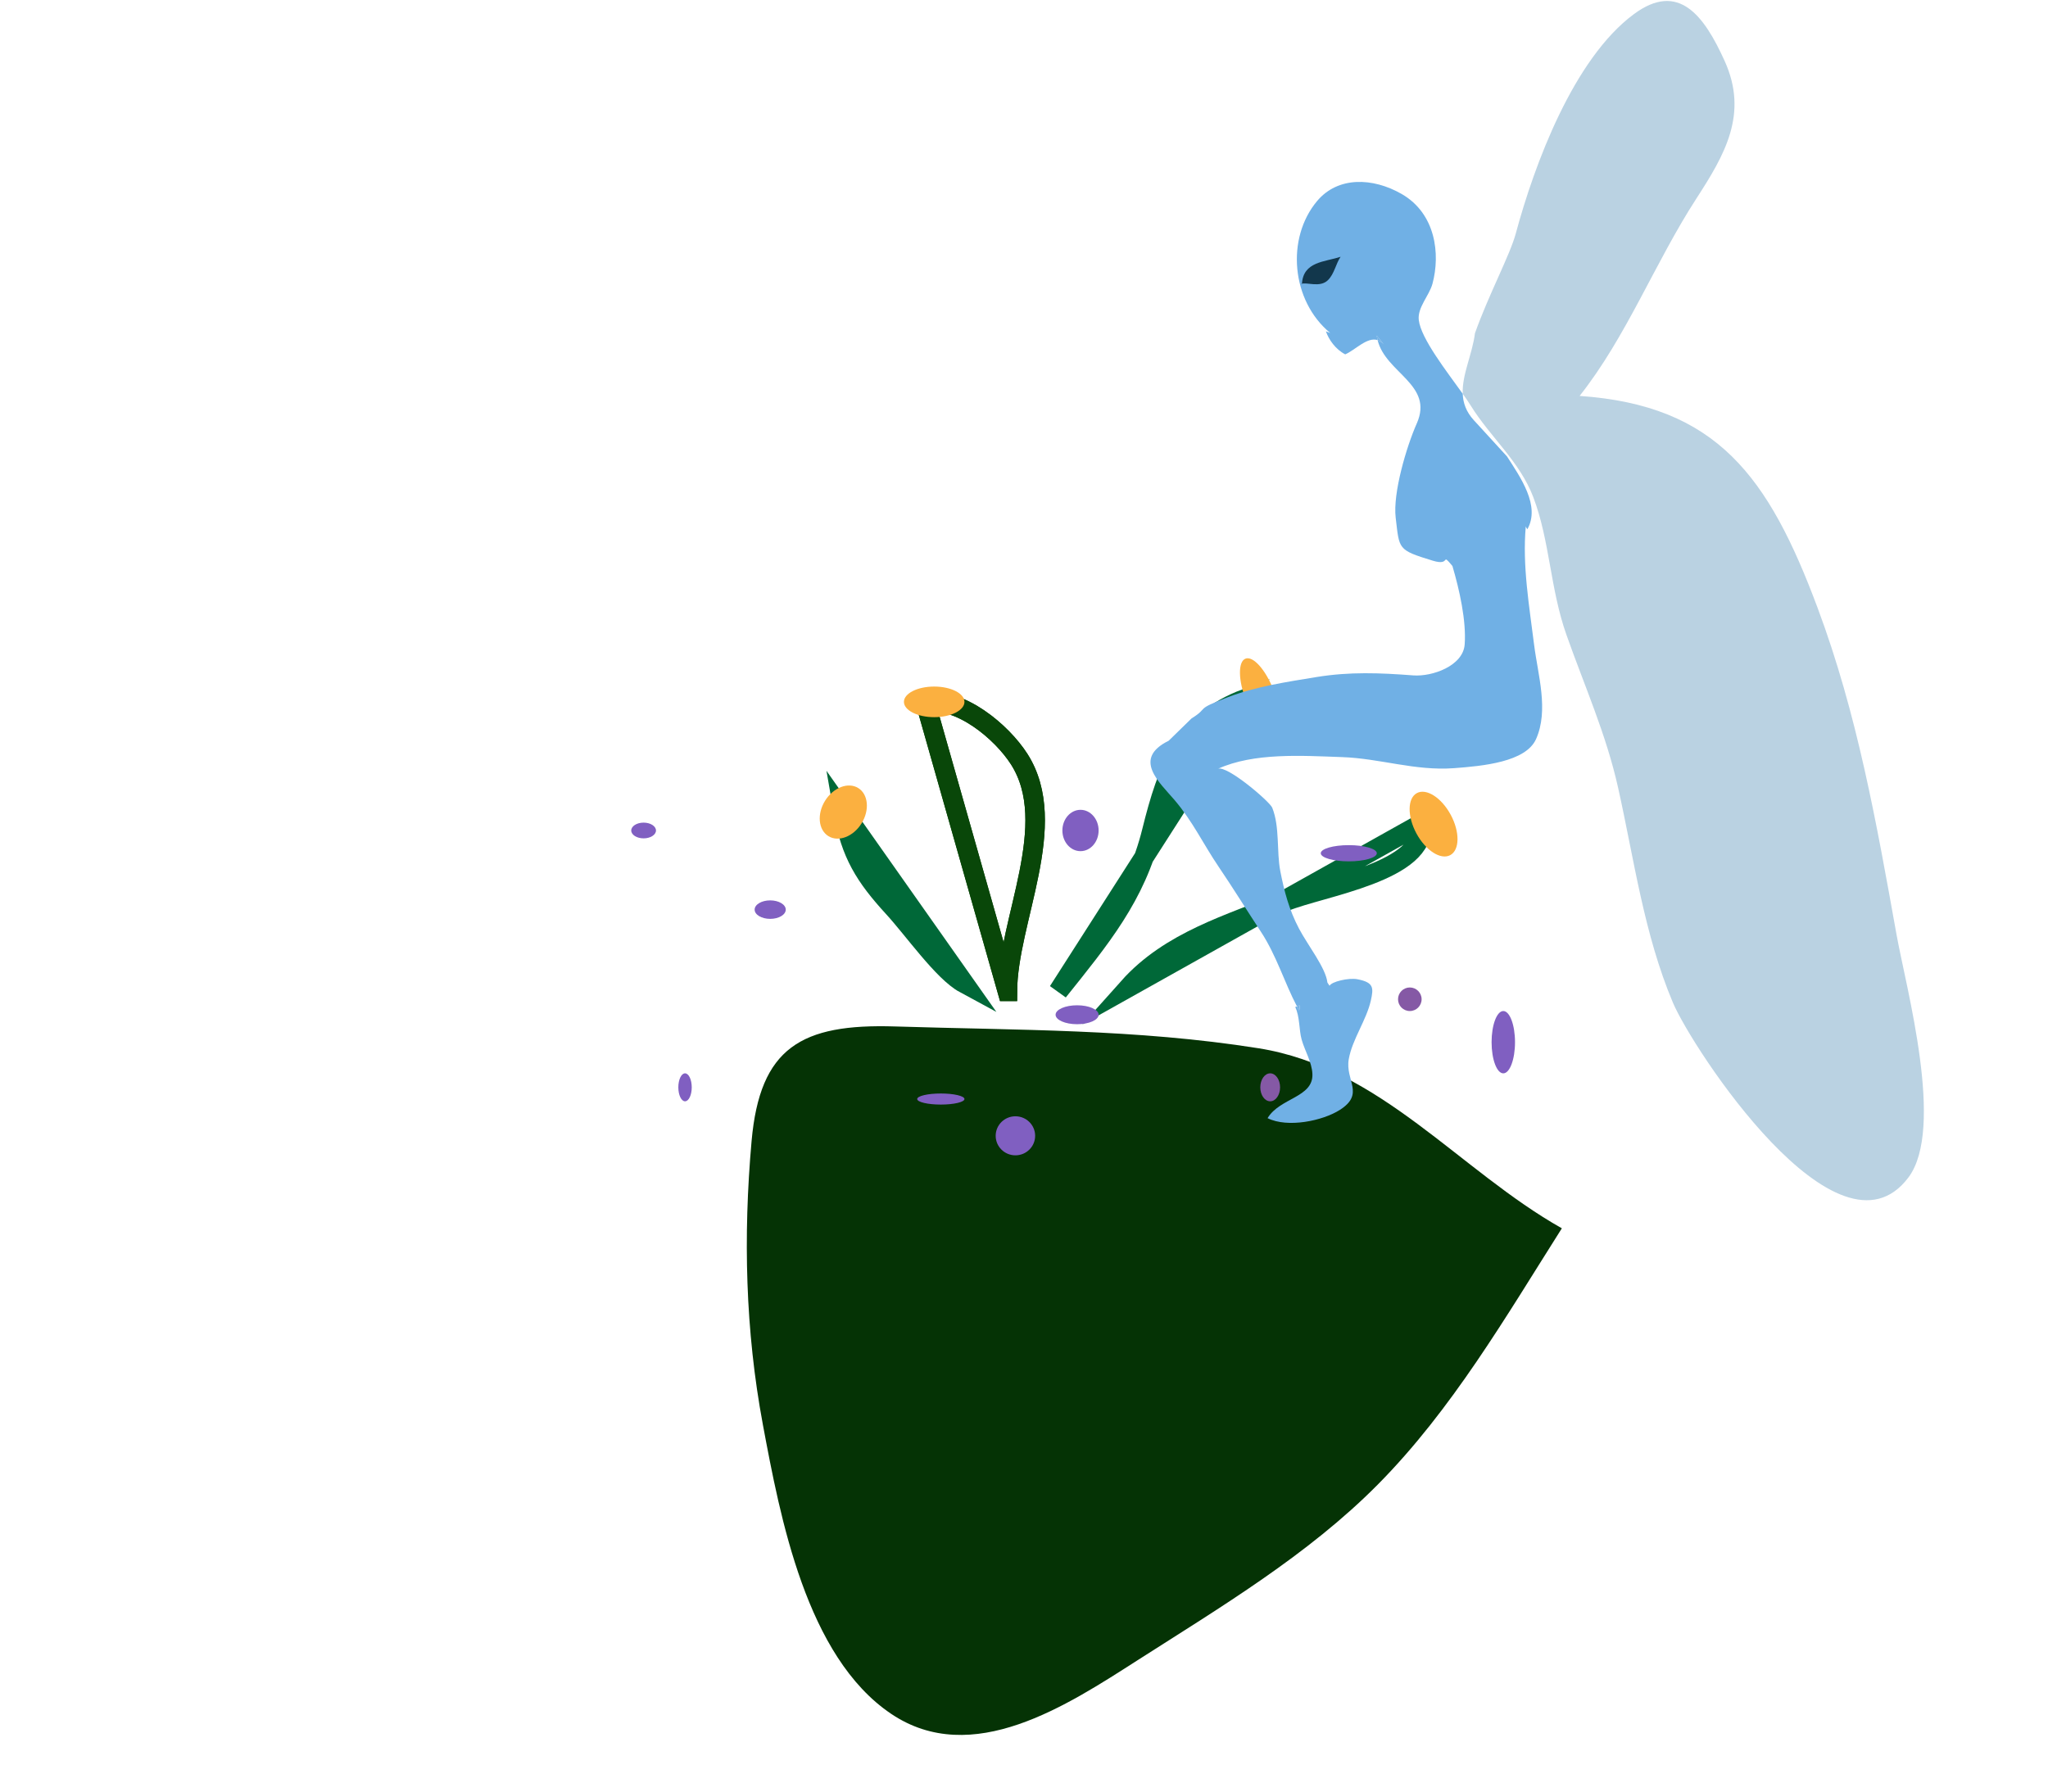
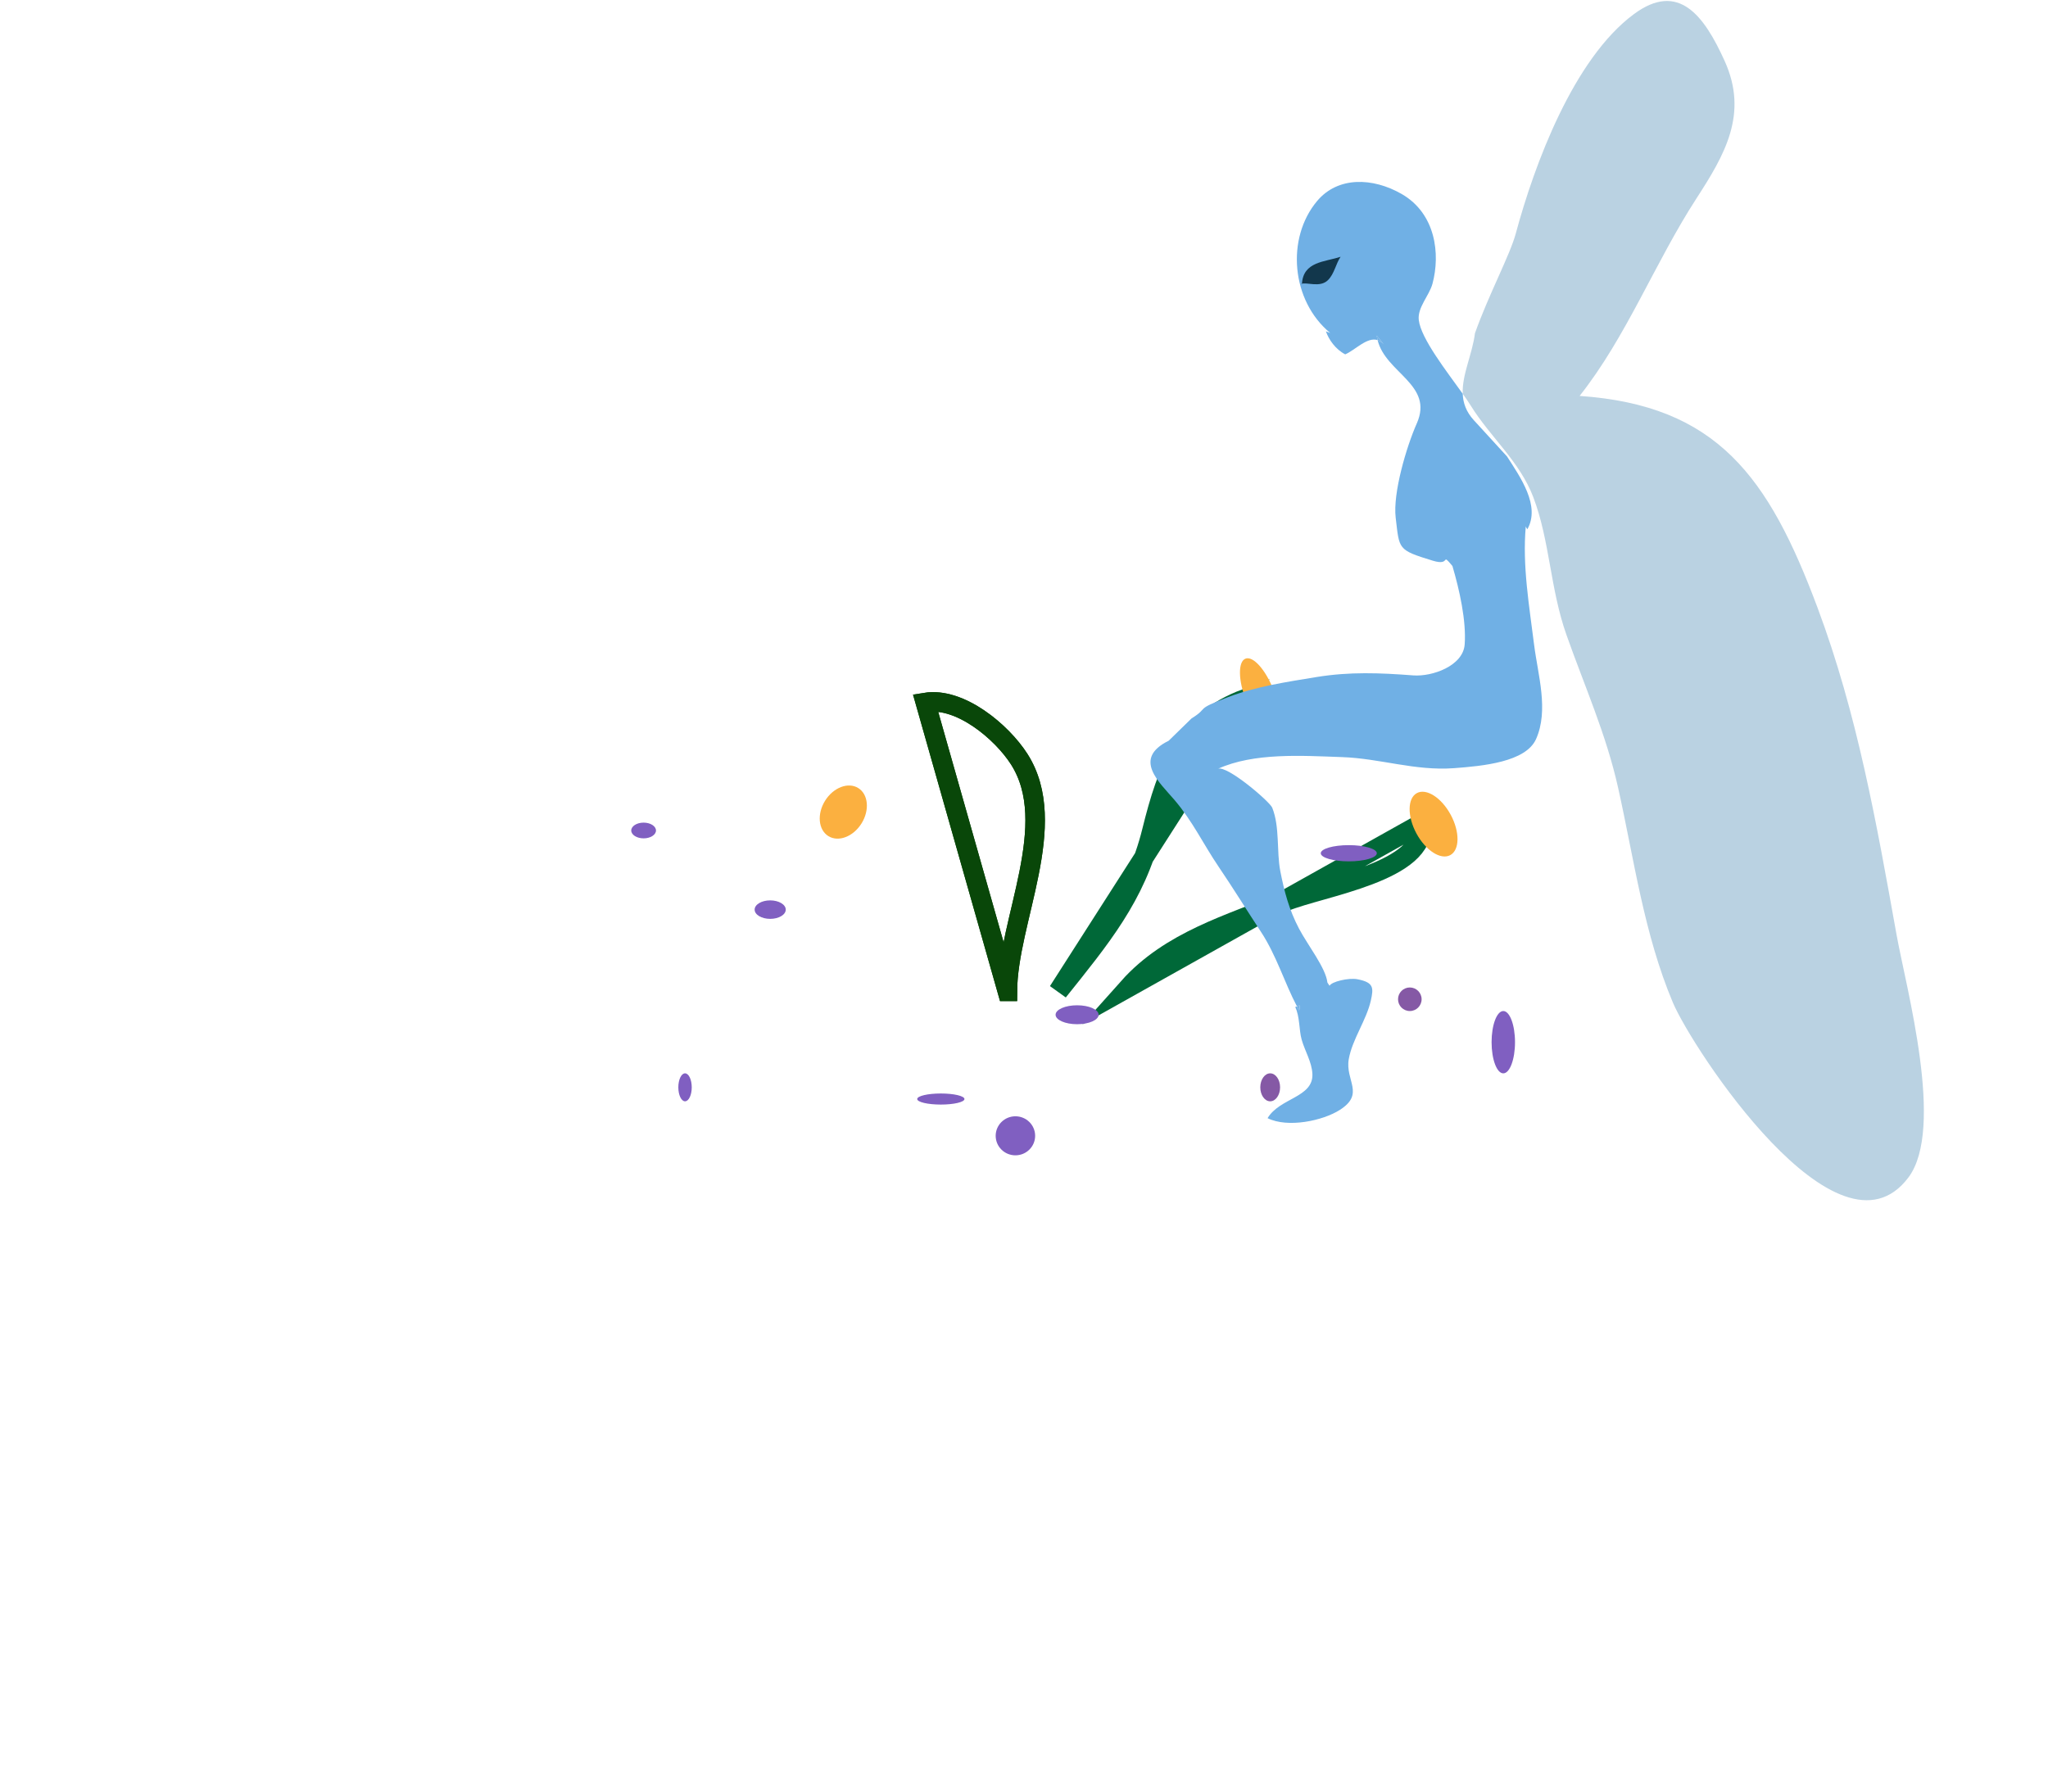
<svg xmlns="http://www.w3.org/2000/svg" id="Layer_1" enable-background="new 0 0 524.5 458.95" xml:space="preserve" viewBox="0 0 524.5 458.95" version="1.1" y="0px" x="0px">
-   <path d="m195.36 364.86c4.462 23.9 11.139 59.505 32.841 74.142 20.76 14.001 45.136-2.197 63.208-13.759 21.193-13.557 43.636-26.966 61.475-44.984 18.974-19.163 32.754-42.946 47.112-65.612-26.317-14.845-46.455-41.172-77.688-46.124-31.4-4.977-61.549-4.589-93.085-5.584-24.02-0.758-34.618 5.417-36.742 29.375-2.16 24.34-1.6 48.52 2.88 72.54z" fill="#053305" />
  <g stroke="#094709" stroke-width="5" stroke-miterlimit="10" fill="none">
    <path d="m258 253.95c0.044-18.103 13.73-42.771 3.003-59.516-4.449-6.945-15.12-15.94-24.003-14.484l21 74z" />
    <path d="m258 253.95c0.044-18.103 13.73-42.771 3.003-59.516-4.449-6.945-15.12-15.94-24.003-14.484l21 74z" />
  </g>
  <path stroke="#006838" stroke-width="5" stroke-miterlimit="10" d="m271 253.95c10.864-13.588 19.861-24.363 23.977-41.007 4.018-16.25 8.577-28.256 24.023-33.993l-48 75z" fill="none" />
  <path stroke="#006838" stroke-width="5" stroke-miterlimit="10" d="m289 252.95c10.692-11.983 25.998-16.208 40.025-21.968 9.388-3.855 36.643-7.669 34.975-20.032l-75 42z" fill="none" />
-   <path stroke="#006838" stroke-width="5" stroke-miterlimit="10" d="m247 251.95c-5.477-2.962-13.11-13.902-18.223-19.472-7.285-7.938-10.935-13.804-12.777-24.528l31 44z" fill="none" />
-   <ellipse cy="179.79" cx="239.25" rx="7.75" ry="3.921" fill="#FBB040" />
  <ellipse rx="3.768" ry="10.031" transform="matrix(.931 -.364 .364 .931 -42.663 129.85)" cy="177.98" cx="322.77" fill="#FBB040" />
  <ellipse rx="5" ry="9.021" transform="matrix(.881 -.473 .473 .881 -56.115 198.93)" cy="210.95" cx="367.17" fill="#FBB040" />
  <ellipse rx="5.5" ry="7.25" transform="matrix(-.849 -.528 .528 -.849 289.56 498.62)" cy="207.95" cx="216" fill="#FBB040" />
  <ellipse cy="212.74" cx="164.83" rx="3.168" ry="2.014" fill="#805FC1" />
  <ellipse cy="290.95" cx="260.05" rx="5.054" ry="5" fill="#805FC1" />
  <ellipse cy="266.97" cx="385" rx="3" ry="7.982" fill="#805FC1" />
  <ellipse cy="218.06" cx="427.5" rx="4.5" ry="1.186" fill="#805FC1" />
-   <ellipse cy="212.74" cx="276.72" rx="4.639" ry="5.294" fill="#805FC1" />
  <ellipse cy="233.01" cx="197.25" rx="3.984" ry="2.369" fill="#805FC1" />
  <ellipse cy="278.53" cx="175.44" rx="1.718" ry="3.582" fill="#805FC1" />
  <ellipse cy="281.53" cx="240.95" rx="6.05" ry="1.419" fill="#805FC1" />
  <ellipse cy="259.94" cx="275.85" rx="5.51" ry="2.425" fill="#805FC1" />
  <ellipse cy="218.57" cx="345.43" rx="7.177" ry="2.077" fill="#805FC1" />
  <ellipse cy="258.99" cx="356.82" rx="4.212" ry="0" fill="#751FC1" />
  <ellipse cy="38.45" cx="-67" rx="0" ry=".5" fill="#8559A5" />
  <circle cy="255.97" cx="361.06" r="3.018" fill="#8559A5" />
  <ellipse cy="278.53" cx="325.3" rx="2.534" ry="3.582" fill="#8559A5" />
  <ellipse cy="201.14" cx="199.24" rx="1.992" ry="0" fill="#8559A5" />
  <path d="m515 251.95c5.507-2.75 12.79-4.458 19-5" fill="none" />
  <path stroke="#000000" stroke-miterlimit="10" d="m678 292.95c-0.079 0.746 0.254 1.08 1 1" fill="none" />
  <path stroke="#000000" stroke-miterlimit="10" d="m322 871.95" fill="none" />
  <g id="XMLID_5_">
    <g>
      <path d="m485.71 239.42c2.48 13.77 12.45 49.72 3.03 62.22-18.06 23.97-55.39-33.16-60.3-44.8-7.41-17.58-9.91-36.54-14.03-55.02-3.06-13.75-8.59-26.03-13.239-39.2-4.171-11.79-4.25-24.1-8.48-35.25-3.49-9.19-11.01-15.37-16.05-23.5-0.53-0.86-1.23-1.88-2.03-3-0.22-4.87 2.45-10.09 3.13-15.5 3.5-9.88 8.98-20.07 10.45-25.53 4.78-17.75 14.81-44.78 30.25-56.22 11.42-8.46 17.96 0.32 23.24 11.98 6.149 13.57 0.069 23.98-7.24 35.27-10.62 16.4-17.91 35.42-29.9 50.55 35.2 2.43 48.41 20.72 60.92 54.2 10.23 27.35 15.12 55.24 20.25 83.8z" fill="#BAD2E2" />
      <path d="m392.9 165.23c0.95 7.61 3.81 16.69 0.48 24.11-2.641 5.87-13.641 6.89-21.04 7.44-9.99 0.73-18.881-2.5-28.66-2.84-10.3-0.36-22.54-1.19-31.79 3.01 2.3-1.04 13.31 8.4 13.93 9.95 1.99 4.97 1.07 11.17 2.08 16.31 1 5.1 2.21 9.78 4.78 14.67 2.2 4.19 6.88 10.09 7.27 13.81l0.55 0.83c0.49-1.05 4.87-2.11 7.15-1.67 4.19 0.8 4.15 2.19 3.43 5.44-1.14 5.07-4.78 9.97-5.66 15.04-0.95 5.49 4.21 8.85-2.29 12.99-4.35 2.78-13.34 4.68-18.5 2.11 3.12-5.23 11.73-5.27 11.48-11.31-0.13-3.05-1.93-5.9-2.75-8.8-0.71-2.54-0.45-5.88-1.65-8.36l0.44-0.17c0.17 0.34 0.35 0.68 0.54 1.01 0.2-0.41 0.24-0.83 0.12-1.26l-0.66 0.25c-3.19-6.06-5.23-13.01-9.21-19.08-3.68-5.6-7.16-11.26-10.87-16.72-3.91-5.77-6.6-11.57-11.29-17.08-3.84-4.51-10.84-10.54-1.48-15.16l5.86-5.72c4.72-2.92 0.45-2.07 9.4-5.47 7.15-2.72 15-3.88 22.62-5.13 8.55-1.39 16.189-1.07 24.75-0.42 4.899 0.37 12.79-2.45 13.18-7.94 0.44-6.06-1.33-13.93-3.14-20.09-3.08-3.66-0.2 0.13-5.05-1.36-9.07-2.78-8.5-2.87-9.48-11-0.76-6.28 2.74-18.15 5.41-24.17 4.399-9.94-7.99-12.89-10.04-21.33 0.54 0.17 1.08 0.52 1.59 1.1l-1.81-2.24c0.05 0.39 0.119 0.77 0.22 1.14-2.7-0.87-5.72 2.55-8.29 3.65-2.49-1.28-4.24-3.81-4.95-5.9l1.1 0.42c-9.99-8.25-11.36-24.27-3.34-33.81 5.31-6.31 14.209-6.06 21.66-1.78 8.7 5.02 9.92 15.35 7.88 22.96-0.84 3.11-3.91 6.11-3.51 9.35 0.58 4.77 7.19 13.17 11.25 18.86 0.09 2.34 0.86 4.59 2.82 6.74 0.06 0.07 8.529 9.32 8.529 9.32 3.4 5.31 8.61 12.64 5.2 18.65-0.18-0.24-0.31-0.48-0.399-0.75-0.9 10.13 0.89 20.33 2.14 30.4z" fill="#70B0E5" />
      <path d="m352.59 85.977l1.81 2.24c-0.51-0.58-1.05-0.93-1.59-1.1-0.1-0.37-0.17-0.75-0.22-1.14z" fill="#70B0E5" />
      <path d="m332.81 257.54c0.12 0.43 0.08 0.85-0.12 1.26-0.19-0.33-0.37-0.67-0.54-1.01l0.66-0.25z" fill="#70B0E5" />
    </g>
  </g>
  <path d="m333.43 72.745c0.315-5.791 5.847-5.618 9.899-6.969-1.237 1.835-1.6 4.356-3.212 5.962-2.091 2.083-5.492 0.41-6.938 1.007" fill="#12374C" />
</svg>